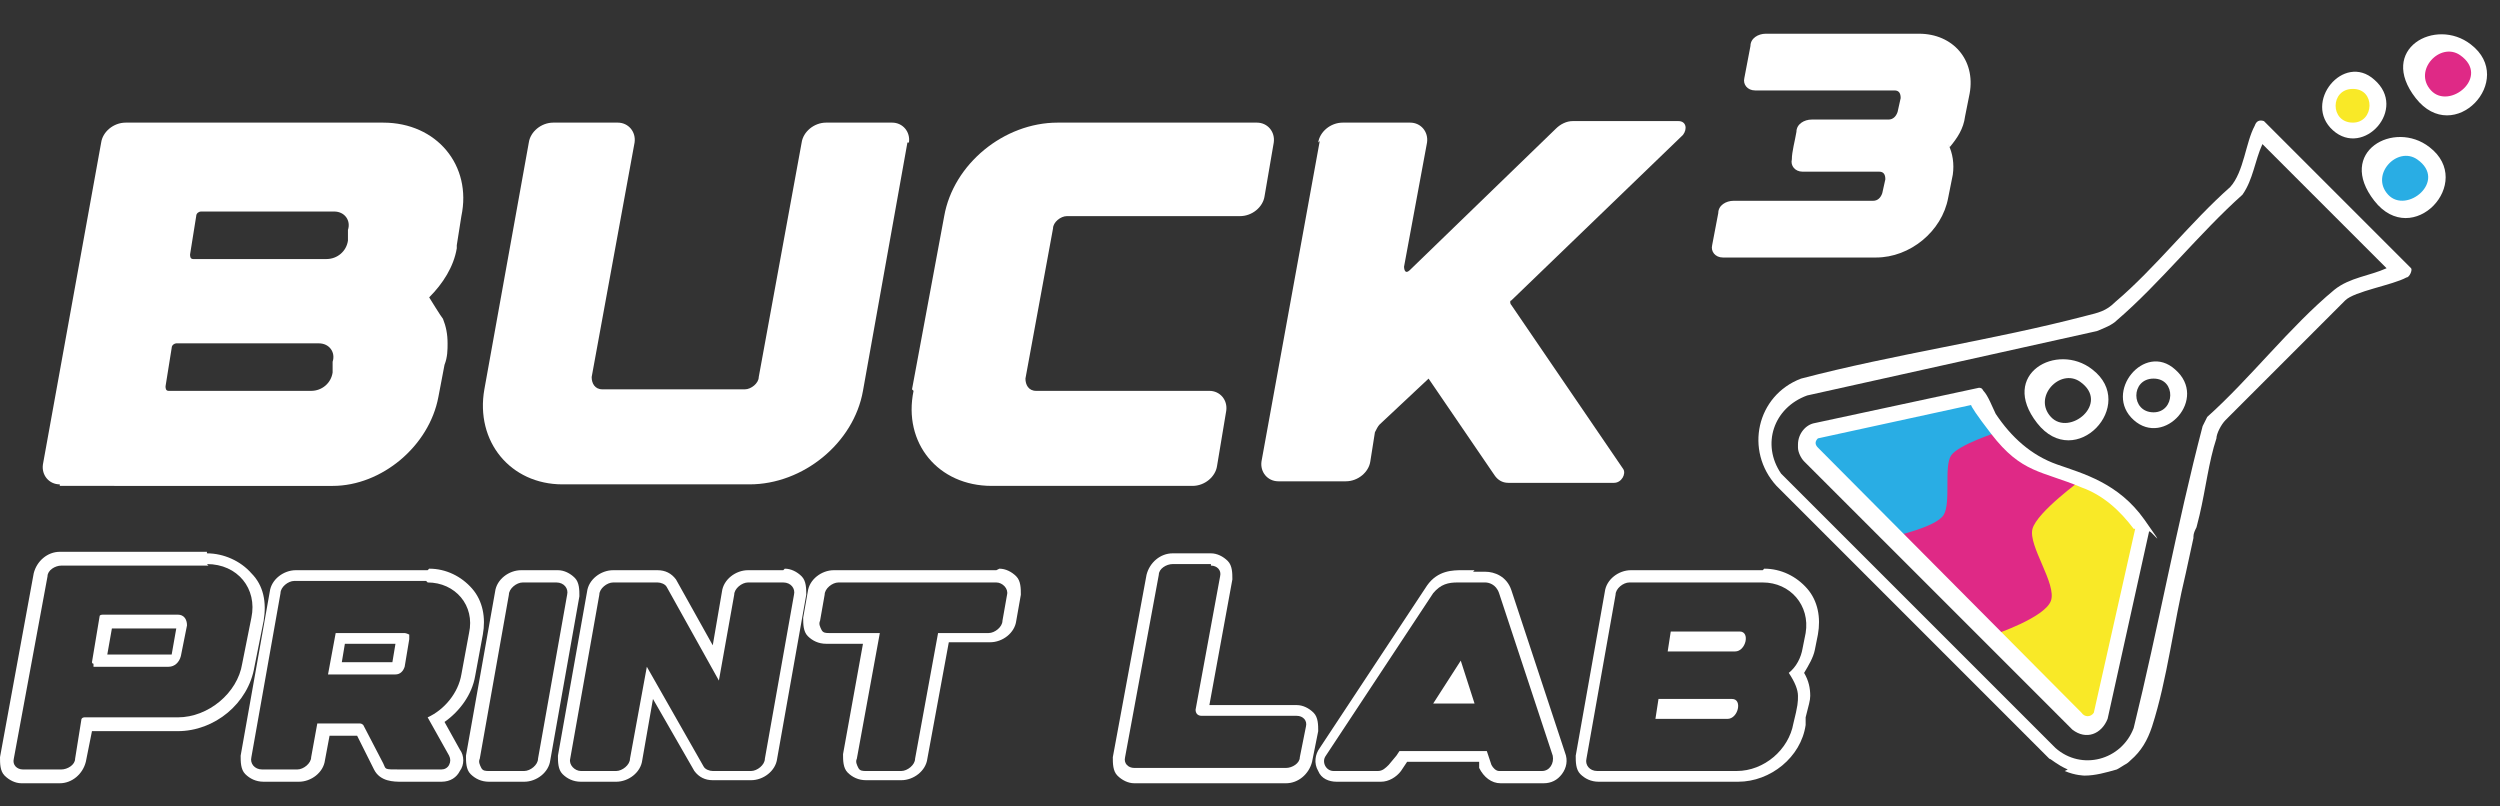
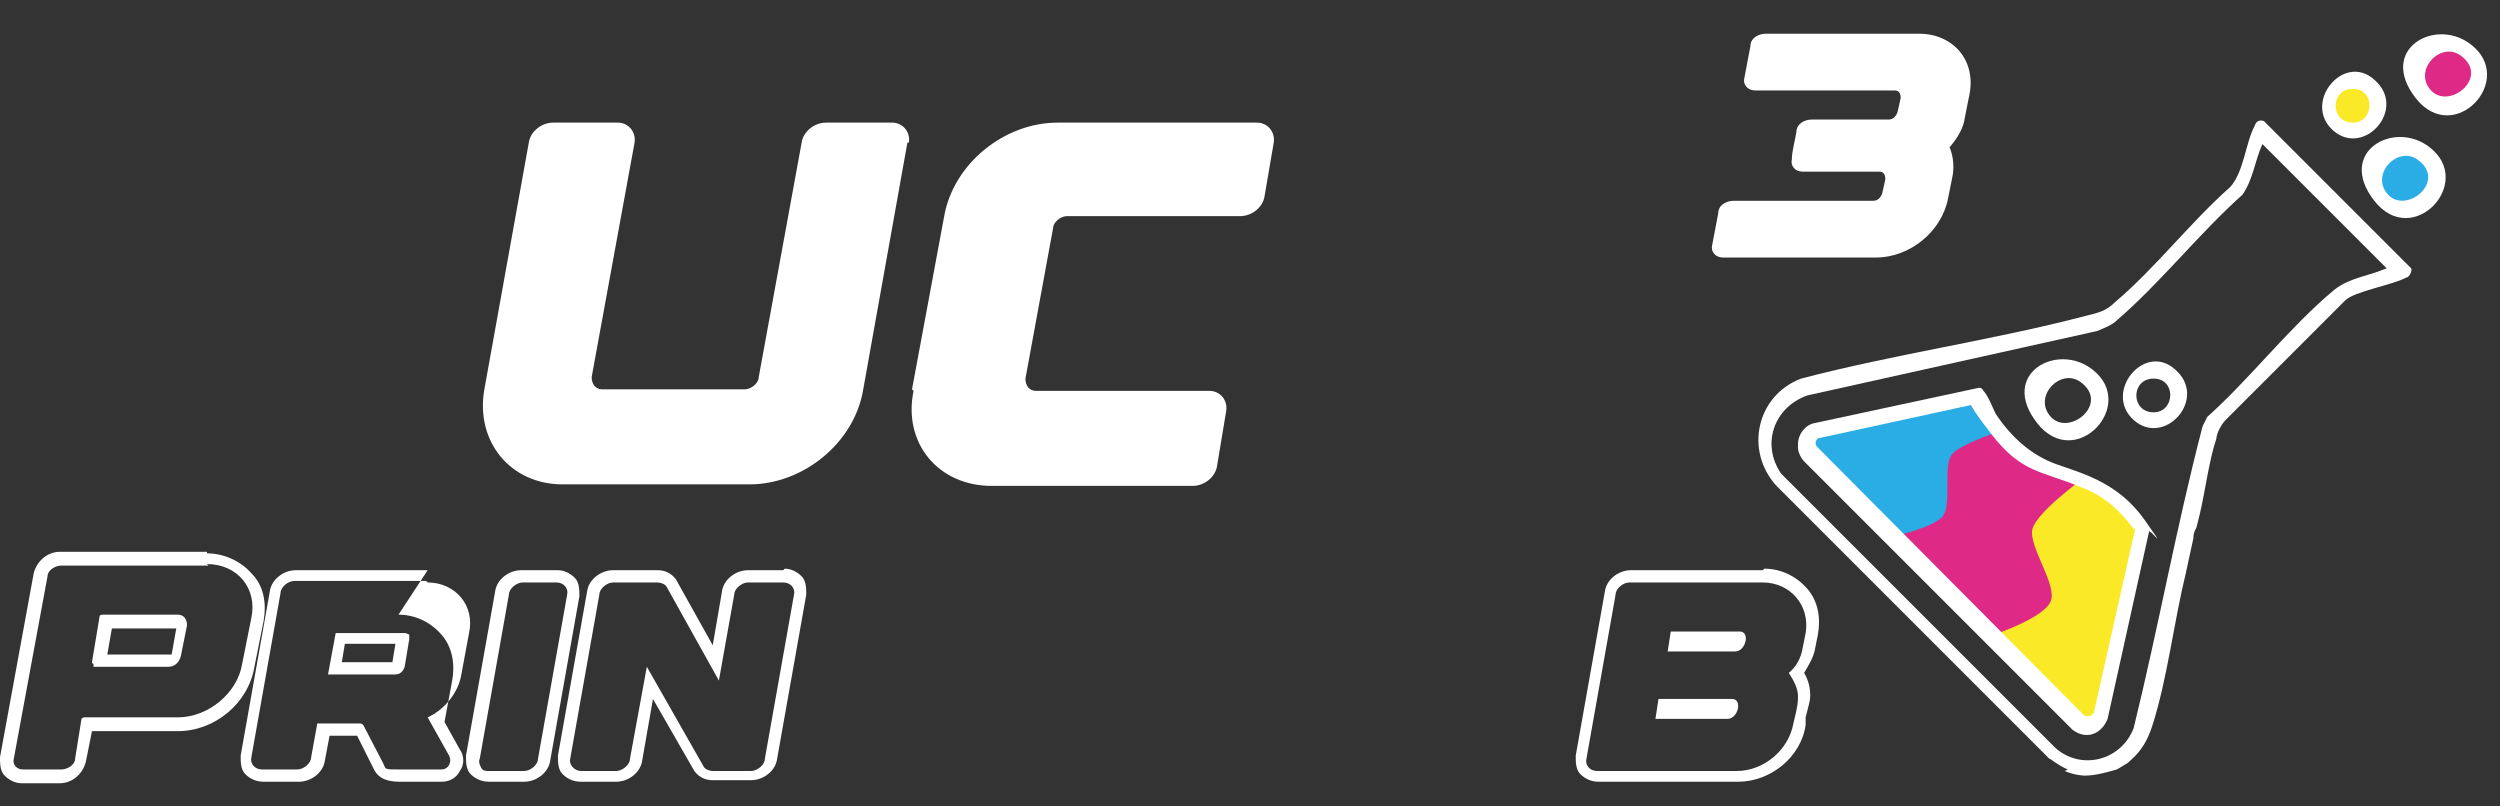
<svg xmlns="http://www.w3.org/2000/svg" id="Ebene_1" version="1.1" viewBox="0 0 163.1 52.6">
  <rect x="0" y="0" width="163.1" height="52.6" fill="#333333" stroke="none" />
  <defs>
    <style>
      .st0 {
        fill: #fff;
      }

      .st1 {
        fill: #df2986;
      }

      .st2 {
        fill: #f9e927;
      }

      .st3 {
        fill: #29ade4;
      }
    </style>
  </defs>
  <g>
    <path class="st0" d="M13.5,36.8c2,0,3.3,1.6,2.9,3.5l-.6,3c-.3,1.9-2.2,3.5-4.2,3.5h-6.1c0,0-.2,0-.2.2l-.4,2.5c0,.4-.5.7-.9.7H1.5c-.4,0-.7-.3-.6-.7l2.2-11.9c0-.4.5-.7.9-.7h9.6M6.1,43.5h4.9c.4,0,.7-.3.8-.7l.4-2c0-.4-.2-.7-.6-.7s0,0,0,0h-4.9c0,0-.2,0-.2.1l-.5,3c0,0,0,.1.1.1M13.5,36H3.9c-.8,0-1.5.6-1.7,1.4L0,49.4c0,.4,0,.9.3,1.2.3.3.7.5,1.1.5h2.5c.8,0,1.5-.6,1.7-1.4l.4-2h5.6c2.4,0,4.6-1.8,5-4.2l.6-3c.2-1.2,0-2.3-.8-3.1-.7-.8-1.8-1.3-2.9-1.3h0ZM7.3,41h4.2l-.3,1.7h-4.2s.3-1.7.3-1.7h0Z" />
-     <path class="st0" d="M27.9,38c1.8,0,3.1,1.5,2.7,3.3l-.5,2.7c-.2,1.2-1.1,2.3-2.2,2.8,0,0,0,0,0,0l1.4,2.5c.1.2.1.4,0,.6-.1.2-.3.3-.5.3-1.2,0-1.6,0-2.7,0s-.9,0-1.1-.4l-1.3-2.5c0,0-.1-.1-.2-.1h-2.8s0,0,0,0l-.4,2.2c0,.4-.5.8-.9.8h-2.3c-.5,0-.8-.4-.7-.8l1.9-10.7c0-.4.5-.8.9-.8h8.6M21.3,44h4.5c.3,0,.5-.2.6-.5l.3-1.8c0-.1,0-.2,0-.3,0,0-.2-.1-.3-.1h-4.5s0,0,0,0l-.5,2.7s0,0,0,0M27.9,37.2h-8.6c-.8,0-1.6.6-1.7,1.4l-1.9,10.7c0,.4,0,.9.3,1.2.3.3.7.5,1.2.5h2.3c.8,0,1.6-.6,1.7-1.4l.3-1.6h1.8s1.1,2.2,1.1,2.2c.4.8,1.3.8,1.8.8s.9,0,1.2,0c.4,0,.8,0,1.4,0s1-.3,1.2-.7c.3-.4.3-1,0-1.4l-1-1.8c1-.7,1.8-1.8,2-3l.5-2.7c.2-1.1,0-2.2-.7-3-.7-.8-1.7-1.3-2.8-1.3h0ZM22.5,42h3.3l-.2,1.2h-3.3s.2-1.2.2-1.2h0Z" />
+     <path class="st0" d="M27.9,38c1.8,0,3.1,1.5,2.7,3.3l-.5,2.7c-.2,1.2-1.1,2.3-2.2,2.8,0,0,0,0,0,0l1.4,2.5c.1.2.1.4,0,.6-.1.2-.3.3-.5.3-1.2,0-1.6,0-2.7,0s-.9,0-1.1-.4l-1.3-2.5c0,0-.1-.1-.2-.1h-2.8s0,0,0,0l-.4,2.2c0,.4-.5.8-.9.8h-2.3c-.5,0-.8-.4-.7-.8l1.9-10.7c0-.4.5-.8.9-.8h8.6M21.3,44h4.5c.3,0,.5-.2.6-.5l.3-1.8c0-.1,0-.2,0-.3,0,0-.2-.1-.3-.1h-4.5s0,0,0,0l-.5,2.7s0,0,0,0M27.9,37.2h-8.6c-.8,0-1.6.6-1.7,1.4l-1.9,10.7c0,.4,0,.9.3,1.2.3.3.7.5,1.2.5h2.3c.8,0,1.6-.6,1.7-1.4l.3-1.6h1.8s1.1,2.2,1.1,2.2c.4.8,1.3.8,1.8.8s.9,0,1.2,0c.4,0,.8,0,1.4,0s1-.3,1.2-.7c.3-.4.3-1,0-1.4l-1-1.8l.5-2.7c.2-1.1,0-2.2-.7-3-.7-.8-1.7-1.3-2.8-1.3h0ZM22.5,42h3.3l-.2,1.2h-3.3s.2-1.2.2-1.2h0Z" />
    <path class="st0" d="M36.3,38c.5,0,.8.4.7.8l-1.9,10.7c0,.4-.5.8-.9.8h-2.3c-.2,0-.4,0-.5-.2-.1-.2-.2-.4-.1-.6l1.9-10.7c0-.4.5-.8.9-.8h2.3M36.3,37.2h-2.3c-.8,0-1.6.6-1.7,1.4l-1.9,10.7c0,.4,0,.9.3,1.2.3.3.7.5,1.2.5h2.3c.8,0,1.6-.6,1.7-1.4l1.9-10.7c0-.4,0-.9-.3-1.2-.3-.3-.7-.5-1.1-.5h0Z" />
    <path class="st0" d="M51.1,38c.5,0,.8.4.7.8l-1.9,10.7c0,.4-.5.8-.9.8h-2.5c-.2,0-.5-.1-.6-.3l-3.7-6.5s0,0,0,0,0,0,0,0c0,0,0,0,0,0h0s-1.1,6-1.1,6c0,.4-.5.8-.9.8h-2.3c-.4,0-.8-.4-.7-.8l1.9-10.7c0-.4.5-.8.9-.8h2.9c.2,0,.5.1.6.3l3.4,6.1s0,0,0,0,0,0,0,0c0,0,0,0,0,0l1-5.6c0-.4.5-.8.9-.8h2.3M51.1,37.2h-2.3c-.8,0-1.6.6-1.7,1.4l-.6,3.5-2.4-4.3h0s0,0,0,0c-.3-.4-.7-.6-1.2-.6h-2.9c-.8,0-1.6.6-1.7,1.4l-1.9,10.7c0,.4,0,.9.3,1.2.3.3.7.5,1.2.5h2.3c.8,0,1.6-.6,1.7-1.4l.7-4,2.7,4.7h0s0,0,0,0c.3.4.7.6,1.2.6h2.5c.8,0,1.6-.6,1.7-1.4l1.9-10.7c0-.4,0-.9-.3-1.2-.3-.3-.7-.5-1.1-.5h0Z" />
-     <path class="st0" d="M65,38c.4,0,.8.4.7.8h0s-.3,1.7-.3,1.7c0,.4-.5.8-.9.8h-3.3s0,0,0,0l-1.5,8.2c0,.4-.5.8-.9.8h-2.3c-.2,0-.4,0-.5-.2-.1-.2-.2-.4-.1-.6l1.5-8.2h-3.3c-.2,0-.4,0-.5-.2-.1-.2-.2-.4-.1-.6l.3-1.7c0-.4.5-.8.9-.8h10.6M65,37.2h-10.6c-.8,0-1.6.6-1.7,1.4l-.3,1.7c0,.4,0,.9.3,1.2.3.3.7.5,1.2.5h2.4s-1.3,7.2-1.3,7.2c0,.4,0,.9.3,1.2.3.3.7.5,1.2.5h2.3c.8,0,1.6-.6,1.7-1.4l1.4-7.6h2.7c.8,0,1.6-.6,1.7-1.4l.3-1.7c0-.4,0-.9-.3-1.2-.3-.3-.7-.5-1.1-.5h0Z" />
-     <path class="st0" d="M79,36.9c.4,0,.7.3.6.7l-1.6,8.7c0,.2.1.4.4.4h6.2c.4,0,.7.3.6.7l-.4,2c0,.4-.5.7-.9.7h-9.9c-.4,0-.7-.3-.6-.7l2.2-11.9c0-.4.5-.7.9-.7h2.5M79,36.1h-2.5c-.8,0-1.5.6-1.7,1.4l-2.2,11.9c0,.4,0,.9.3,1.2.3.3.7.5,1.1.5h9.9c.8,0,1.5-.6,1.7-1.4l.4-2c0-.4,0-.9-.3-1.2-.3-.3-.7-.5-1.1-.5h-5.7l1.5-8.2c0-.4,0-.9-.3-1.2-.3-.3-.7-.5-1.1-.5h0Z" />
-     <path class="st0" d="M95.4,38h0s0,0,.1,0c.4,0,1.2,0,1.4,0s0,0,0,0c.2,0,.7.1.9.7l3.5,10.6c.1.5-.2,1-.7,1h-2.8c-.2,0-.4-.2-.5-.4l-.3-.9h-5.7l-.2.3-.5.6c-.2.2-.4.4-.7.4h-2.9c-.5,0-.8-.6-.5-1l7-10.6c.5-.6,1-.7,1.6-.7M93.5,45.9h2.7l-.9-2.8-1.8,2.8M96.2,37.2h-.8c-.6,0-1.6,0-2.3,1l-7,10.6c-.3.4-.4,1-.1,1.5.2.5.7.7,1.2.7h2.9c.5,0,1-.3,1.3-.7l.4-.6h4.7v.4c.3.6.8,1,1.4,1h2.8c.5,0,.9-.2,1.2-.6.3-.4.4-.9.2-1.4l-3.5-10.6c-.3-.9-1.1-1.2-1.7-1.2h-.6c0,0-.1,0-.2,0h0ZM95,45.1h0c0-.1,0,0,0,0h-.1Z" />
    <path class="st0" d="M115,38c1.8,0,3.1,1.5,2.8,3.3l-.2,1s0,0,0,0c-.1.6-.4,1.2-.9,1.6.4.6.6,1.1.6,1.5,0,.4,0,.6-.3,1.8-.3,1.7-1.9,3.1-3.7,3.1h-9.1c-.5,0-.8-.4-.7-.8l1.9-10.7c0-.4.5-.8.9-.8h8.6M108.7,42.5h4.5c.7,0,1-1.3.3-1.3h-4.5s0,0,0,0l-.2,1.3s0,0,0,0M107.9,46.9h4.8c.7,0,1-1.3.3-1.3h-4.8s0,0,0,0l-.2,1.3s0,0,0,0M115,37.2h-8.6c-.8,0-1.6.6-1.7,1.4l-1.9,10.7c0,.4,0,.9.3,1.2.3.3.7.5,1.2.5h9.1c2.1,0,4.1-1.6,4.4-3.7v-.5c.2-.8.3-1.1.3-1.4,0-.5-.1-1-.4-1.5.3-.5.6-1,.7-1.5,0,0,0,0,0,0l.2-1c.2-1.1,0-2.2-.7-3-.7-.8-1.7-1.3-2.8-1.3h0Z" />
  </g>
  <g>
-     <path class="st0" d="M3.9,31.6c-.7,0-1.2-.6-1.1-1.3l3.8-21c.1-.7.8-1.3,1.6-1.3h16.8c3.5,0,5.8,2.8,5.1,6.1l-.3,1.9c0,0,0,.1,0,.2-.2,1.2-.9,2.3-1.8,3.2,0,0,.8,1.3.9,1.4.2.5.3,1,.3,1.6,0,.4,0,.9-.2,1.4l-.4,2.1c-.6,3.2-3.7,5.8-6.9,5.8H3.9ZM10.8,25.2c0,.1,0,.3.2.3h9.3c.7,0,1.3-.5,1.4-1.2v-.7c.2-.6-.2-1.2-.9-1.2h-9.3c-.1,0-.3.1-.3.3l-.4,2.5ZM12.4,16.6c0,.1,0,.3.2.3h8.7c.7,0,1.3-.5,1.4-1.2v-.7c.2-.6-.2-1.2-.9-1.2h-8.7c-.1,0-.3.1-.3.3l-.4,2.5Z" />
    <path class="st0" d="M59.2,9.3l-2.9,16.2c-.6,3.4-3.9,6.1-7.4,6.1h-.7s0,0,0,0h-11.5c-3.4,0-5.7-2.8-5.1-6.2l2.9-16.1c.1-.7.8-1.3,1.6-1.3h4.2c.7,0,1.2.6,1.1,1.3l-2.8,15.3c0,.4.2.8.7.8h9.3c.4,0,.9-.4.9-.8l2.8-15.3c.1-.7.8-1.3,1.6-1.3h4.3c.7,0,1.2.6,1.1,1.3Z" />
    <path class="st0" d="M59.5,25.4l2.1-11.3c.6-3.4,3.9-6.1,7.4-6.1h13c.7,0,1.2.6,1.1,1.3l-.6,3.5c-.1.7-.8,1.3-1.6,1.3h-11.3c-.4,0-.9.4-.9.8l-1.8,9.8c0,.4.2.8.7.8h11.3c.7,0,1.2.6,1.1,1.3l-.6,3.6c-.1.7-.8,1.3-1.6,1.3h-13.1c-3.5,0-5.8-2.8-5.1-6.2Z" />
-     <path class="st0" d="M86,9.3c.1-.7.8-1.3,1.6-1.3h4.4c.7,0,1.2.6,1.1,1.3l-1.5,8.1s0,.6.4.2l9.5-9.2c.3-.3.7-.5,1.1-.5h6.9c.5,0,.6.5.3.9l-11.2,10.8c-.1,0-.1.2,0,.3l7.3,10.7c.2.3-.1.9-.6.9h-6.9c-.4,0-.7-.2-.9-.5l-4.3-6.3-3.2,3c-.1.1-.2.3-.3.5l-.3,1.9c-.1.7-.8,1.3-1.6,1.3h-4.4c-.7,0-1.2-.6-1.1-1.3l3.8-20.9Z" />
  </g>
  <path class="st0" d="M127.1,9.4c.3.6.4,1.3.3,2l-.3,1.5c-.4,2.2-2.5,3.9-4.7,3.9h-10c-.5,0-.8-.4-.7-.8l.4-2.1c0-.5.5-.8,1-.8h9.1c.3,0,.5-.2.6-.5l.2-.9c0-.3-.1-.5-.4-.5h-5c-.5,0-.8-.4-.7-.8,0-.5.2-1.2.3-1.8,0-.5.5-.8,1-.8h5c.3,0,.5-.2.6-.5l.2-.9c0-.3-.1-.5-.4-.5h-9.1c-.5,0-.8-.4-.7-.8l.4-2.1c0-.5.5-.8,1-.8h10c2.2,0,3.7,1.7,3.3,3.9l-.3,1.5c-.1.8-.5,1.4-1,2Z" />
  <g>
    <polygon class="st1" points="129.9 27.3 131.7 29.6 136.5 31.6 134 34.2 134.7 39.3 133.2 41.5 130 41.9 123.1 34.2 125.8 33.1 126.4 28.9 129.9 27.3" />
    <path class="st3" d="M128.9,25.8l1.4,2.4s-2.5.8-3,1.5,0,3.1-.5,3.9-3.3,1.4-3.3,1.4l-5.6-5.6.2-1.1,10.7-2.5Z" />
    <path class="st2" d="M135.8,31.3s-2.9,2.1-3.2,3.2,1.6,3.6,1.2,4.7-3.7,2.2-3.7,2.2l6,5.9,1.1-.8,2.7-12.2-1.7-2.1-2.3-1Z" />
    <circle class="st3" cx="156.9" cy="11.6" r="1.9" />
    <circle class="st1" cx="159.7" cy="4.8" r="1.9" />
    <circle class="st2" cx="153.7" cy="6.8" r="1.6" />
    <path class="st0" d="M117.3,29c0-.7.5-1.3,1.1-1.4l10.7-2.3c.1,0,.2,0,.3.2.3.3.6,1.1.8,1.5,1,1.5,2.3,2.7,4,3.3s4,1.2,5.7,3.6.3.5.3.8l-2.7,12.2c-.4,1-1.4,1.4-2.3.7l-17.5-17.5c-.2-.2-.4-.6-.4-.9ZM139.2,34.5c-.9-1.2-2-2.2-3.4-2.7-2.6-1.1-3.9-.9-5.9-3.5s-1.1-1.8-1.2-1.9l-10.1,2.2c-.2.2-.2.4,0,.6l17.2,17.3c.2.3.6.3.8,0l2.7-12Z" />
    <path class="st0" d="M136.5,24.1c3,2.3-1.1,6.7-3.6,3.5s1.3-5.3,3.6-3.5ZM135.7,24.9c-1.3-.9-3.1,1-1.9,2.3s3.9-.9,1.9-2.3Z" />
    <path class="st0" d="M141.9,24.1c2.2,1.9-.7,5.1-2.7,3.3s.7-5.1,2.7-3.3ZM140.5,26.9c1.4,0,1.5-2.2,0-2.2s-1.5,2.2,0,2.2Z" />
    <path class="st0" d="M154.9,5.2c2.2,1.9-.7,5.1-2.7,3.3s.7-5.1,2.7-3.3ZM153.5,8c1.4,0,1.5-2.2,0-2.2s-1.5,2.2,0,2.2Z" />
    <path class="st0" d="M134.7,50.3c.7.3,1.3.3,1.3.3.7,0,1.4-.2,2.1-.4,0,0,.2-.1.5-.3.2-.1.3-.2.4-.3.7-.6,1.1-1.3,1.4-2.2,1-3.1,1.4-6.7,2.2-10h0s.5-2.3.5-2.3c0,0,0,0,0-.1,0-.2.1-.4.2-.6l.2-.8c.4-1.7.6-3.5,1.1-5,0-.3.3-.9.6-1.2h0s1.6-1.6,1.6-1.6h0s6.2-6.2,6.2-6.2c.6-.6,3.1-1,4-1.5.2,0,.4-.5.3-.6l-9.6-9.6c-.3-.1-.5,0-.6.3-.6,1.1-.7,3-1.6,4-2.6,2.3-4.9,5.3-7.5,7.5-.6.6-1.1.7-1.9.9-6.1,1.6-12.5,2.5-18.6,4.1-2.9,1.1-3.7,4.7-1.6,7l17.8,17.8c.1,0,.5.4,1.2.7ZM116.2,30.9c-1.3-1.9-.5-4.3,1.7-5.1l18.9-4.2c.5-.2,1-.4,1.3-.7,2.8-2.4,5.4-5.7,8.2-8.2.7-1,.8-2.2,1.3-3.3l8.1,8.1c-1.1.5-2.4.6-3.4,1.4-2.9,2.4-5.5,5.8-8.3,8.3l-.3.6c-1.7,6.5-2.9,13.2-4.5,19.7-.8,2.1-3.4,2.8-5.1,1.3l-17.9-17.9Z" />
    <path class="st0" d="M158.5,9.6c3,2.3-1.1,6.7-3.6,3.5s1.3-5.3,3.6-3.5ZM157.7,10.4c-1.3-.9-3.1,1-1.9,2.3s3.9-.9,1.9-2.3Z" />
    <path class="st0" d="M161.2,2.9c3,2.3-1.1,6.7-3.6,3.5s1.3-5.3,3.6-3.5ZM160.5,3.6c-1.3-.9-3.1,1-1.9,2.3s3.9-.9,1.9-2.3Z" />
  </g>
</svg>